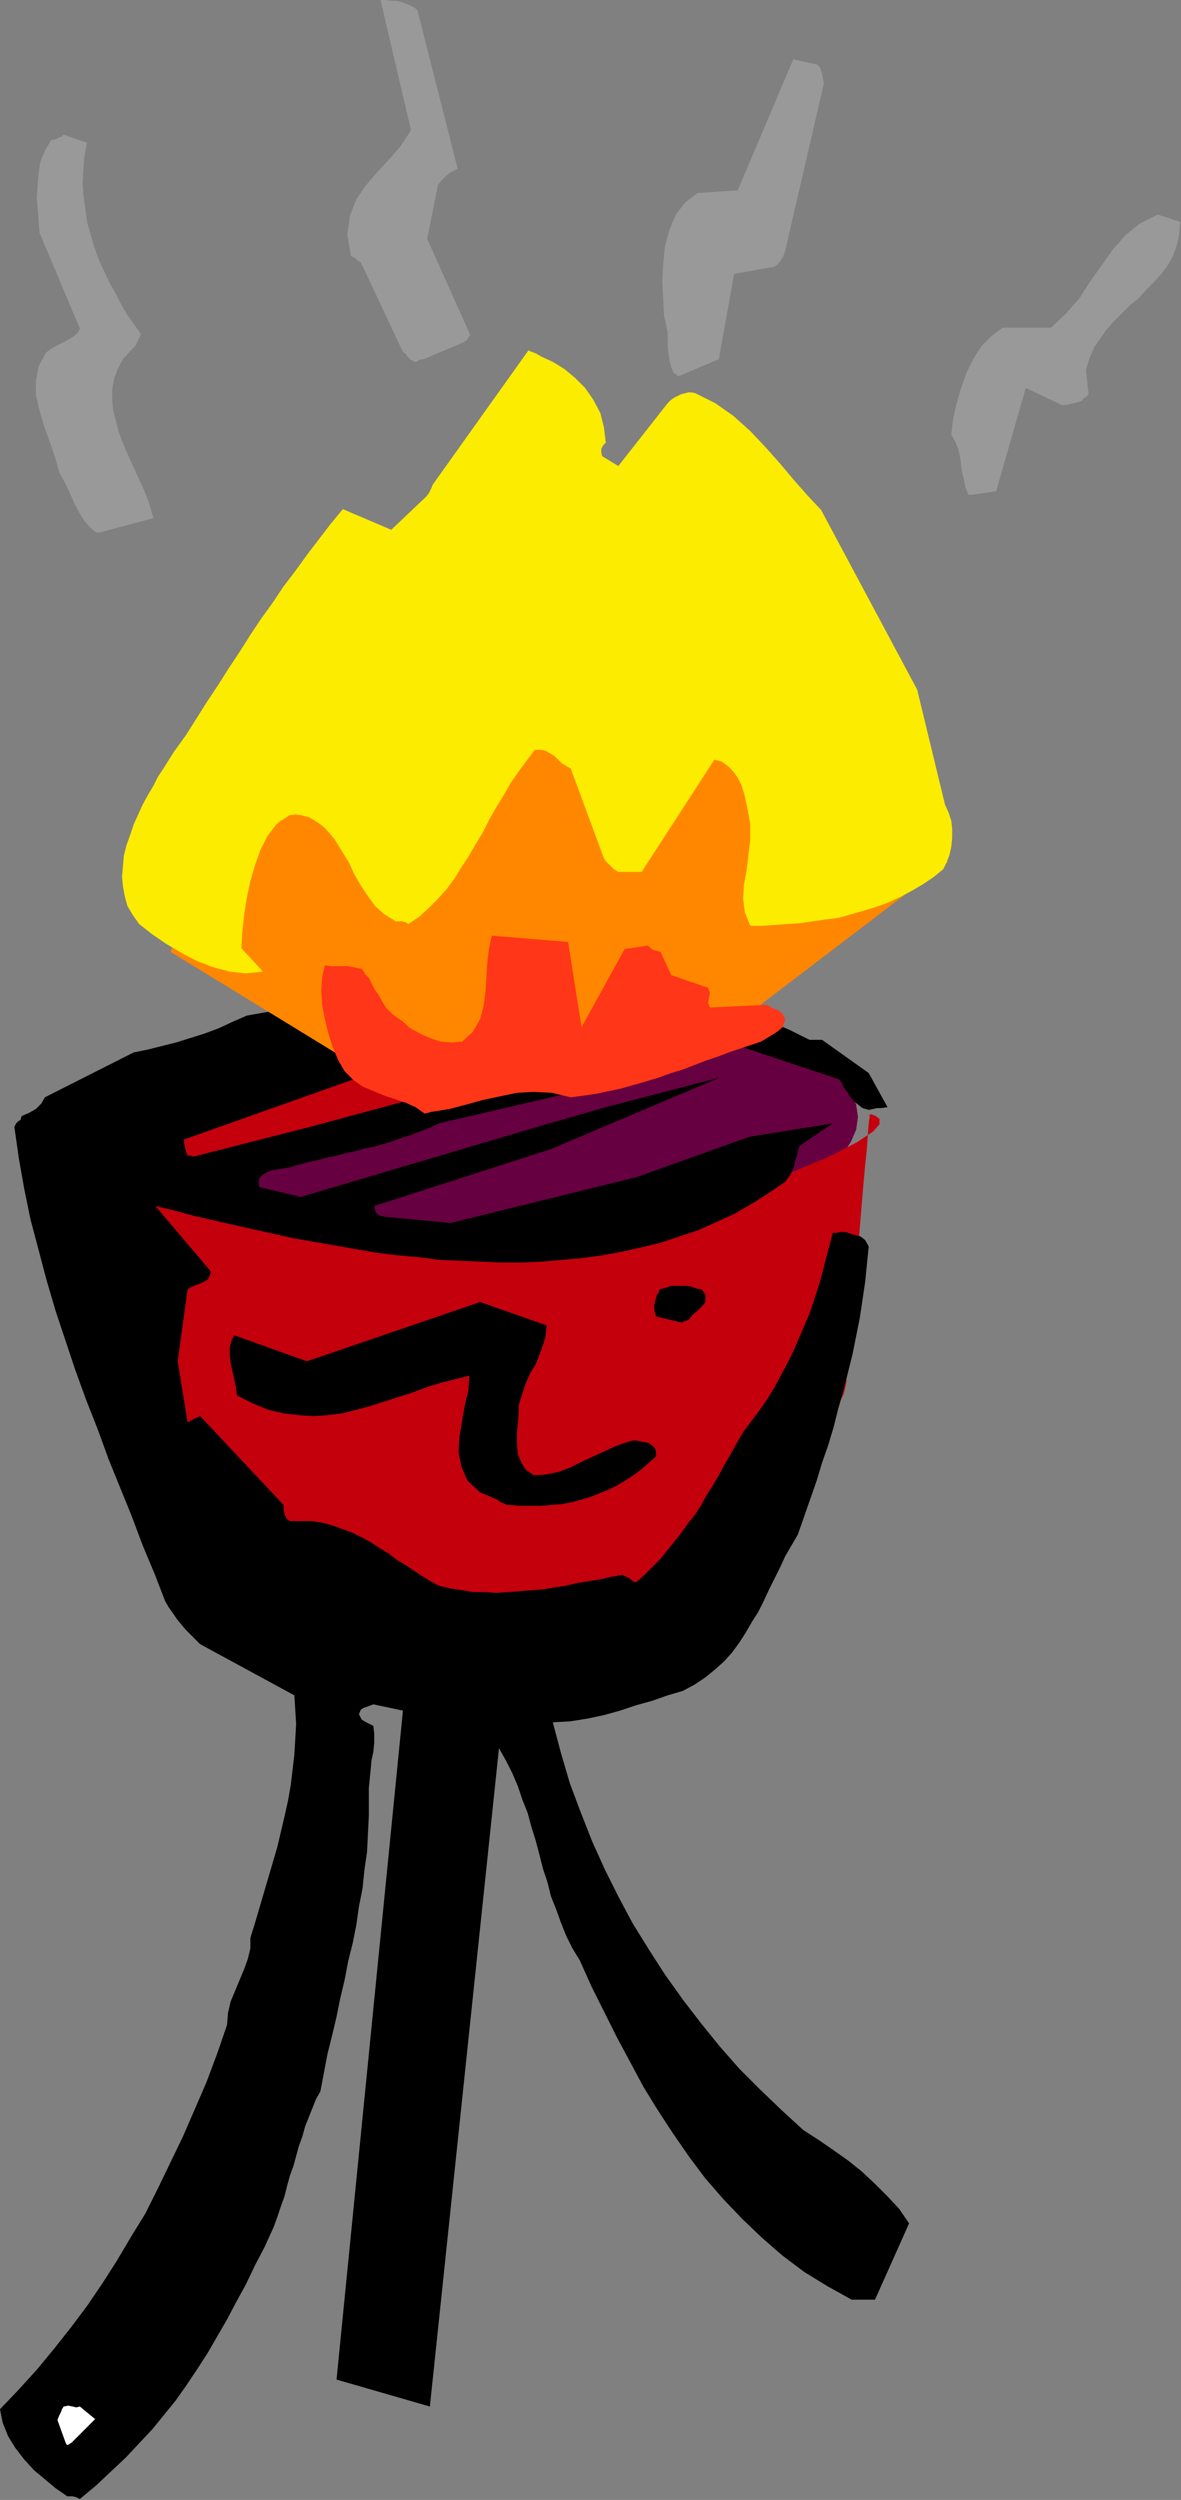
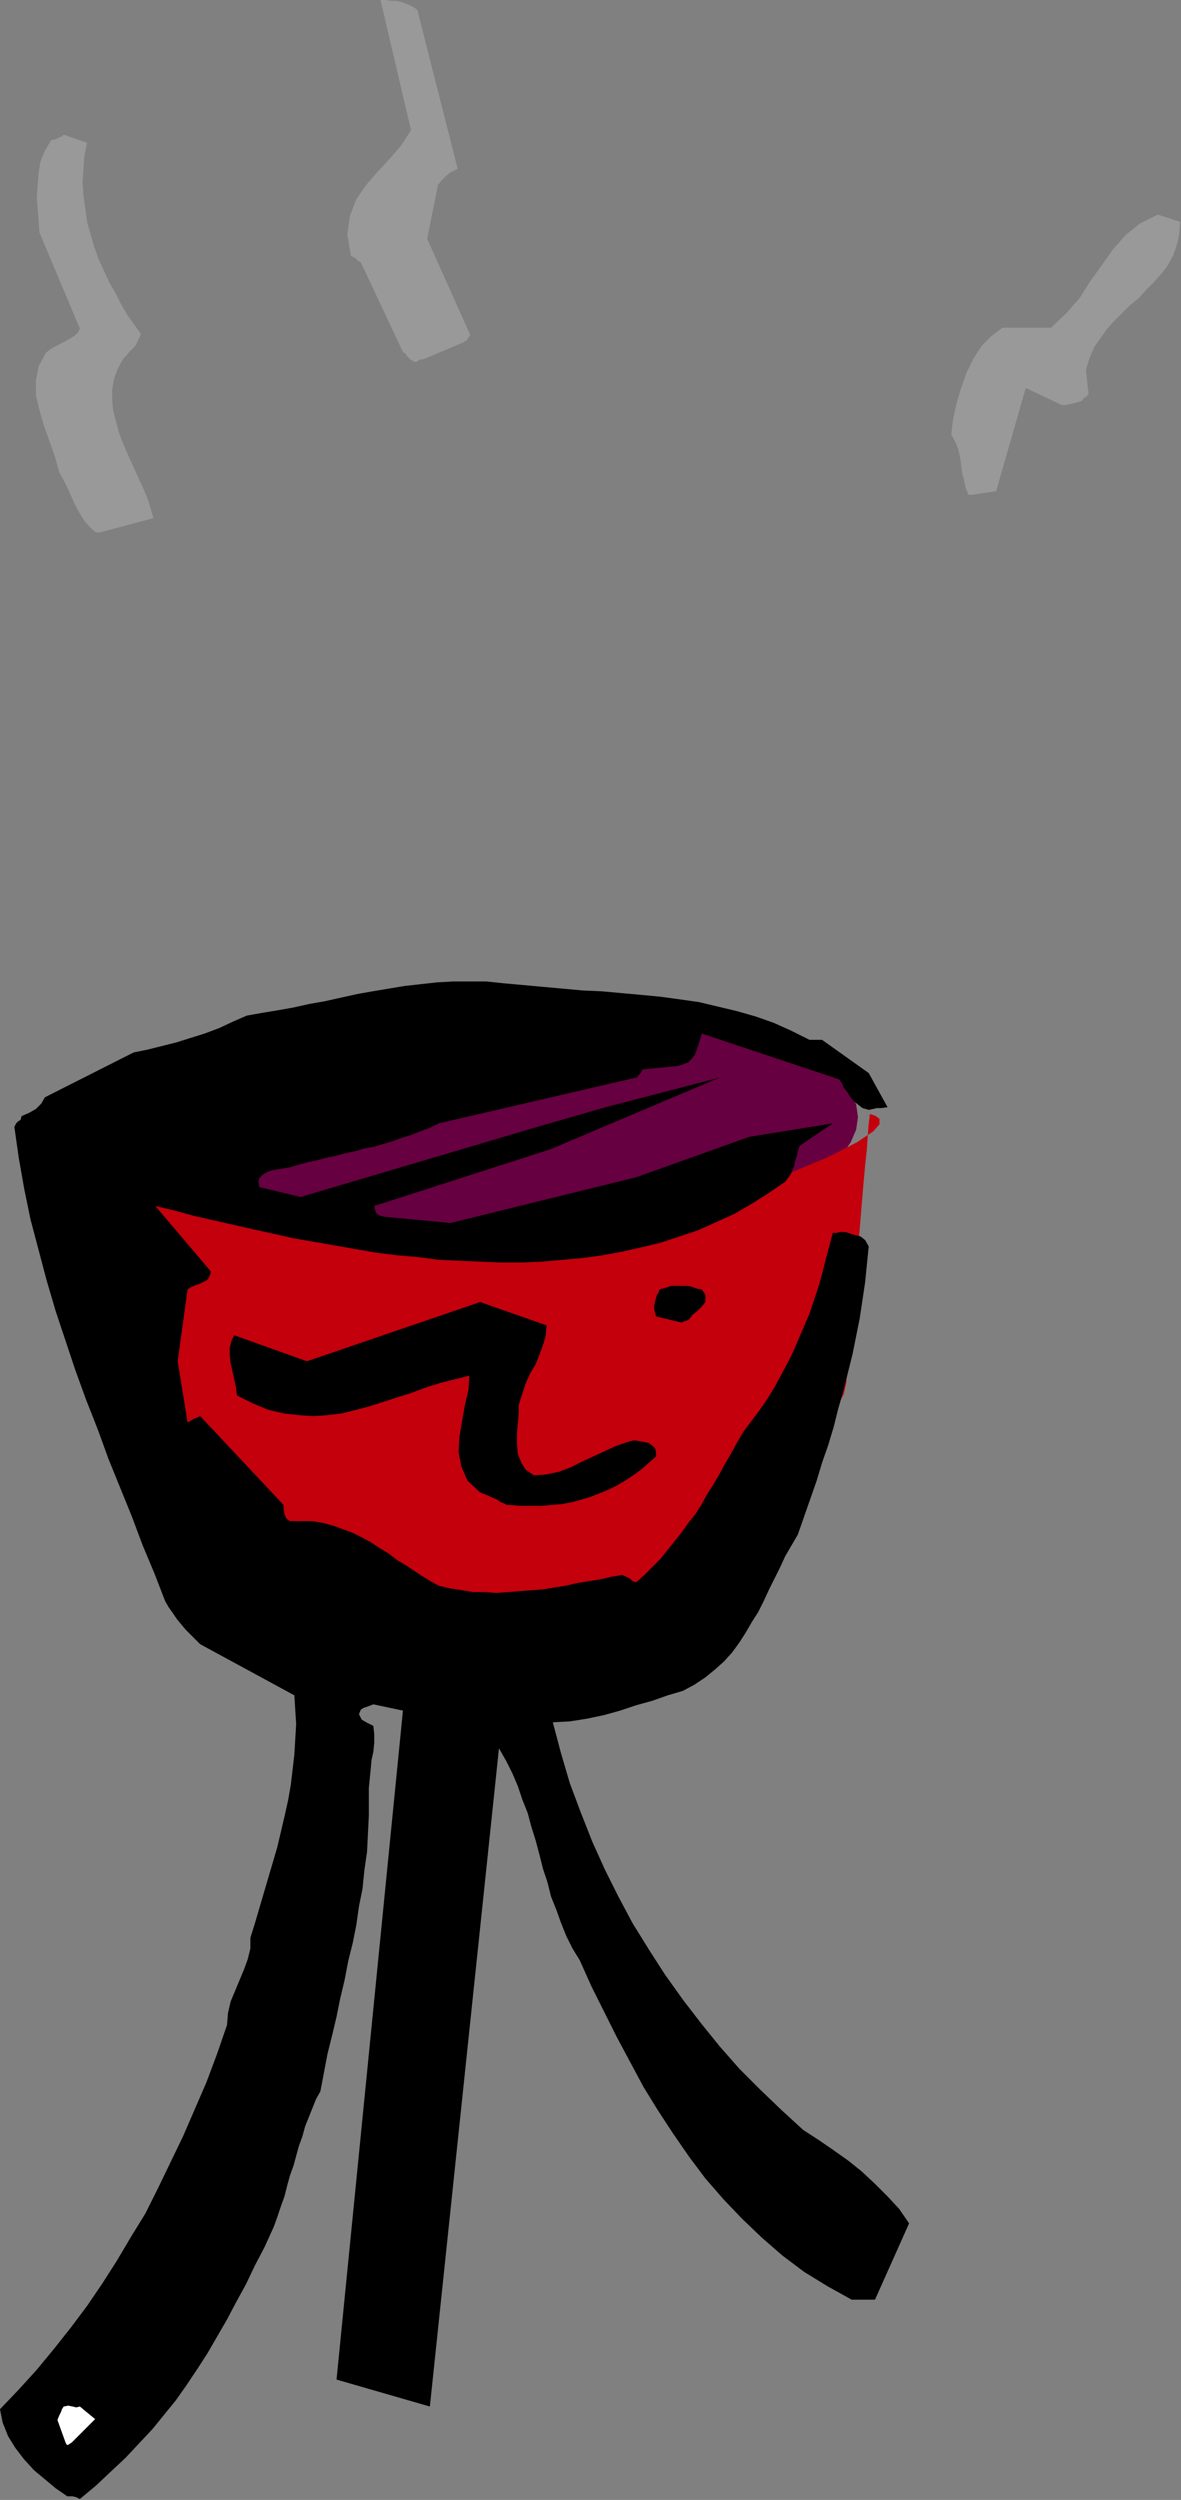
<svg xmlns="http://www.w3.org/2000/svg" xmlns:ns1="http://sodipodi.sourceforge.net/DTD/sodipodi-0.dtd" xmlns:ns2="http://www.inkscape.org/namespaces/inkscape" version="1.0" width="33.426mm" height="70.714mm" id="svg33" ns1:docname="AD001436.WMF">
  <rect width="100%" height="100%" fill="#808080" stroke="none" />
  <ns1:namedview pagecolor="#ffffff" bordercolor="#666666" borderopacity="1" objecttolerance="10" gridtolerance="10" guidetolerance="10" ns2:pageopacity="0" ns2:pageshadow="2" ns2:window-width="640" ns2:window-height="480" id="namedview35" />
  <defs id="defs3">
    <pattern id="WMFhbasepattern" patternUnits="userSpaceOnUse" width="6" height="6" x="0" y="0" />
  </defs>
  <path style="fill:#660040;fill-rule:evenodd;fill-opacity:1;stroke:none;" d="  M 54.72,106.272   L 58.464,106.368   L 62.112,106.56   L 65.664,106.848   L 69.12,107.328   L 72.288,107.808   L 75.36,108.48   L 78.24,109.248   L 80.928,110.112   L 83.232,111.072   L 85.44,112.032   L 87.264,113.184   L 88.896,114.336   L 90.144,115.488   L 91.008,116.736   L 91.584,118.08   L 91.776,119.424   L 91.584,120.768   L 91.008,122.112   L 90.144,123.36   L 88.896,124.512   L 87.264,125.664   L 85.44,126.816   L 83.232,127.776   L 80.928,128.736   L 78.24,129.6   L 75.36,130.368   L 72.288,131.04   L 69.12,131.52   L 65.664,132   L 62.112,132.288   L 58.464,132.48   L 54.72,132.576   L 50.976,132.48   L 47.232,132.288   L 43.68,132   L 40.32,131.52   L 37.056,131.04   L 33.984,130.368   L 31.104,129.6   L 28.512,128.736   L 26.112,127.776   L 23.904,126.816   L 22.08,125.664   L 20.544,124.512   L 19.2,123.36   L 18.336,122.112   L 17.76,120.768   L 17.568,119.424   L 17.76,118.08   L 18.336,116.736   L 19.2,115.488   L 20.544,114.336   L 22.08,113.184   L 23.904,112.032   L 26.112,111.072   L 28.512,110.112   L 31.104,109.248   L 33.984,108.48   L 37.056,107.808   L 40.32,107.328   L 43.68,106.848   L 47.232,106.56   L 50.976,106.368   L 54.72,106.272  z " id="path5" />
  <path style="fill:#c4000c;fill-rule:evenodd;fill-opacity:1;stroke:none;" d="  M 10.464,125.568   L 10.464,125.856   L 10.368,126.624   L 10.176,127.872   L 10.08,129.504   L 9.984,131.52   L 9.888,133.824   L 9.888,136.32   L 10.08,139.008   L 10.368,141.888   L 10.848,144.768   L 11.52,147.648   L 12.384,150.432   L 13.536,153.12   L 14.976,155.712   L 16.704,158.016   L 18.816,160.128   L 20.928,161.952   L 22.752,163.584   L 24.384,164.928   L 25.728,166.176   L 26.976,167.232   L 28.128,168.192   L 29.184,168.96   L 30.336,169.632   L 31.488,170.304   L 32.832,170.784   L 34.272,171.168   L 35.904,171.552   L 37.824,171.936   L 40.032,172.224   L 42.72,172.608   L 45.696,172.896   L 48.864,173.184   L 51.744,173.376   L 54.432,173.568   L 56.928,173.568   L 59.136,173.472   L 61.152,173.376   L 63.072,173.184   L 64.704,172.992   L 66.048,172.8   L 67.296,172.512   L 68.352,172.32   L 69.216,172.128   L 69.792,171.84   L 70.272,171.744   L 70.56,171.648   L 70.656,171.552   L 70.848,171.36   L 71.52,170.784   L 72.48,169.92   L 73.728,168.672   L 75.168,167.232   L 76.8,165.6   L 78.528,163.872   L 80.352,161.952   L 82.176,159.936   L 84,157.92   L 85.632,156   L 87.168,153.984   L 88.512,152.256   L 89.472,150.528   L 90.24,149.088   L 90.528,147.84   L 90.624,146.592   L 90.816,144.96   L 91.008,143.04   L 91.2,140.928   L 91.392,138.72   L 91.584,136.224   L 91.776,133.824   L 91.968,131.328   L 92.16,129.024   L 92.352,126.72   L 92.544,124.608   L 92.736,122.784   L 92.832,121.344   L 92.928,120.096   L 93.024,119.424   L 93.024,119.136   L 93.216,119.136   L 93.696,119.328   L 94.08,119.616   L 94.08,120.192   L 93.408,120.96   L 91.68,122.112   L 88.704,123.648   L 84.096,125.568   L 81.408,126.624   L 78.816,127.488   L 76.224,128.352   L 73.824,129.12   L 71.52,129.792   L 69.312,130.464   L 67.2,131.04   L 65.28,131.424   L 63.36,131.904   L 61.632,132.192   L 60.096,132.48   L 58.56,132.768   L 57.216,132.864   L 56.064,132.96   L 55.008,133.056   L 54.048,133.056   L 52.896,132.96   L 51.264,132.768   L 49.152,132.384   L 46.752,131.904   L 44.064,131.328   L 41.088,130.752   L 38.112,130.08   L 35.04,129.312   L 32.064,128.64   L 29.28,127.968   L 26.592,127.296   L 24.288,126.72   L 22.272,126.24   L 20.832,125.856   L 19.872,125.664   L 19.488,125.568   L 19.008,125.568   L 17.856,125.568   L 16.128,125.568   L 14.304,125.568   L 12.48,125.568   L 11.136,125.568   L 10.368,125.568   L 10.464,125.568  z " id="path7" />
  <path style="fill:#000000;fill-rule:evenodd;fill-opacity:1;stroke:none;" d="  M 7.2,266.88   L 7.488,266.88   L 7.776,266.88   L 8.16,266.976   L 8.544,267.168   L 10.272,265.728   L 11.904,264.192   L 13.44,262.752   L 14.88,261.216   L 16.32,259.68   L 17.568,258.144   L 18.816,256.608   L 19.968,254.976   L 21.12,253.248   L 22.176,251.616   L 23.232,249.792   L 24.288,247.968   L 25.248,246.144   L 26.304,244.224   L 27.264,242.208   L 28.32,240.192   L 28.8,239.136   L 29.28,238.08   L 29.664,237.024   L 30.048,235.872   L 30.432,234.816   L 30.72,233.664   L 31.008,232.608   L 31.392,231.552   L 31.68,230.496   L 31.968,229.44   L 32.352,228.384   L 32.64,227.328   L 33.024,226.368   L 33.408,225.408   L 33.792,224.448   L 34.272,223.584   L 34.656,221.568   L 35.04,219.552   L 35.52,217.632   L 36,215.616   L 36.384,213.696   L 36.864,211.68   L 37.248,209.664   L 37.728,207.744   L 38.112,205.824   L 38.4,203.808   L 38.784,201.888   L 38.976,199.968   L 39.264,197.952   L 39.36,196.032   L 39.456,194.112   L 39.456,192.192   L 39.456,191.136   L 39.552,190.176   L 39.648,189.216   L 39.744,188.16   L 39.936,187.296   L 40.032,186.336   L 40.032,185.376   L 39.936,184.512   L 39.552,184.32   L 39.168,184.128   L 38.688,183.84   L 38.4,183.264   L 38.592,182.784   L 38.88,182.592   L 39.456,182.4   L 39.936,182.208   L 43.104,182.88   L 36,254.4   L 45.984,257.28   L 53.376,186.912   L 54.144,188.256   L 54.816,189.6   L 55.392,190.944   L 55.872,192.384   L 56.448,193.824   L 56.832,195.264   L 57.312,196.8   L 57.696,198.24   L 58.08,199.776   L 58.56,201.216   L 58.944,202.752   L 59.52,204.192   L 60,205.536   L 60.576,206.976   L 61.248,208.32   L 62.016,209.568   L 63.264,212.352   L 64.608,215.04   L 65.952,217.728   L 67.392,220.416   L 68.832,223.104   L 70.368,225.6   L 72,228.096   L 73.728,230.592   L 75.456,232.896   L 77.376,235.104   L 79.392,237.216   L 81.504,239.232   L 83.712,241.152   L 86.016,242.88   L 88.512,244.416   L 91.104,245.856   L 91.872,245.856   L 92.544,245.856   L 93.024,245.856   L 93.6,245.856   L 97.248,237.696   L 96.192,236.16   L 94.944,234.816   L 93.6,233.472   L 92.16,232.128   L 90.72,230.976   L 89.088,229.824   L 87.552,228.768   L 85.92,227.712   L 83.616,225.6   L 81.312,223.392   L 79.104,221.184   L 76.992,218.784   L 74.976,216.288   L 73.056,213.792   L 71.136,211.104   L 69.408,208.416   L 67.68,205.632   L 66.144,202.752   L 64.704,199.872   L 63.36,196.896   L 62.112,193.728   L 60.96,190.656   L 60,187.392   L 59.136,184.128   L 60.96,184.032   L 62.784,183.744   L 64.608,183.36   L 66.336,182.88   L 68.064,182.304   L 69.792,181.824   L 71.424,181.248   L 73.056,180.768   L 74.304,180.096   L 75.456,179.328   L 76.512,178.464   L 77.472,177.6   L 78.336,176.64   L 79.104,175.584   L 79.776,174.528   L 80.448,173.376   L 81.12,172.32   L 81.696,171.168   L 82.272,169.92   L 82.848,168.768   L 83.424,167.616   L 84,166.368   L 84.672,165.216   L 85.344,164.064   L 86.016,162.144   L 86.688,160.224   L 87.36,158.304   L 87.936,156.384   L 88.608,154.464   L 89.184,152.544   L 89.664,150.624   L 90.24,148.608   L 90.72,146.688   L 91.2,144.768   L 91.584,142.848   L 91.968,140.928   L 92.256,139.008   L 92.544,137.088   L 92.736,135.168   L 92.928,133.248   L 92.544,132.576   L 92.064,132.192   L 91.296,132   L 90.432,131.712   L 90.144,131.712   L 89.856,131.712   L 89.472,131.808   L 89.088,131.808   L 88.704,133.248   L 88.32,134.688   L 87.936,136.224   L 87.552,137.568   L 87.072,139.008   L 86.592,140.448   L 86.016,141.792   L 85.44,143.136   L 84.864,144.48   L 84.192,145.824   L 83.52,147.072   L 82.848,148.32   L 82.08,149.568   L 81.216,150.816   L 80.352,151.968   L 79.488,153.12   L 78.816,154.272   L 78.24,155.328   L 77.568,156.48   L 76.992,157.536   L 76.32,158.688   L 75.648,159.744   L 75.072,160.8   L 74.4,161.856   L 73.632,162.816   L 72.96,163.776   L 72.192,164.736   L 71.424,165.696   L 70.656,166.656   L 69.792,167.52   L 68.928,168.384   L 68.064,169.152   L 67.68,169.056   L 67.392,168.768   L 67.008,168.576   L 66.528,168.384   L 65.376,168.576   L 64.128,168.864   L 62.88,169.056   L 61.728,169.248   L 60.48,169.536   L 59.232,169.728   L 58.08,169.92   L 56.832,170.016   L 55.584,170.112   L 54.336,170.208   L 53.088,170.304   L 51.84,170.208   L 50.592,170.208   L 49.44,170.016   L 48.192,169.824   L 46.944,169.536   L 46.08,169.056   L 45.12,168.48   L 44.256,167.904   L 43.392,167.328   L 42.432,166.752   L 41.568,166.08   L 40.608,165.504   L 39.744,164.928   L 38.688,164.352   L 37.728,163.872   L 36.672,163.488   L 35.616,163.104   L 34.56,162.816   L 33.408,162.624   L 32.256,162.624   L 31.008,162.624   L 30.624,162.336   L 30.432,161.856   L 30.336,161.376   L 30.336,160.896   L 21.408,151.392   L 21.024,151.584   L 20.736,151.68   L 20.448,151.872   L 20.064,152.064   L 19.008,145.536   L 20.064,137.856   L 20.352,137.664   L 20.736,137.472   L 21.312,137.28   L 21.888,136.992   L 22.08,136.896   L 22.272,136.704   L 22.464,136.32   L 22.56,135.936   L 16.608,128.928   L 18.624,129.408   L 20.736,129.984   L 22.848,130.464   L 24.96,130.944   L 27.072,131.424   L 29.28,131.904   L 31.392,132.384   L 33.6,132.768   L 35.808,133.152   L 38.016,133.536   L 40.224,133.92   L 42.528,134.208   L 44.736,134.4   L 46.944,134.688   L 49.152,134.784   L 51.36,134.88   L 53.568,134.976   L 55.776,134.976   L 57.984,134.88   L 60.192,134.688   L 62.304,134.496   L 64.416,134.208   L 66.528,133.824   L 68.64,133.344   L 70.656,132.864   L 72.672,132.192   L 74.688,131.52   L 76.608,130.656   L 78.528,129.792   L 80.352,128.736   L 82.176,127.584   L 84,126.336   L 84.288,125.952   L 84.576,125.568   L 84.768,125.088   L 84.96,124.608   L 85.056,124.128   L 85.248,123.552   L 85.344,123.072   L 85.536,122.496   L 89.088,120.096   L 80.16,121.536   L 68.064,125.856   L 48.192,130.752   L 41.088,130.08   L 40.704,129.984   L 40.32,129.792   L 40.128,129.408   L 40.032,128.928   L 58.848,122.88   L 76.992,115.2   L 64.8,118.368   L 57.792,120.384   L 32.16,127.968   L 27.744,126.912   L 27.648,126.336   L 27.744,125.952   L 28.128,125.568   L 28.608,125.28   L 29.184,125.088   L 29.856,124.992   L 30.432,124.896   L 31.008,124.8   L 31.968,124.512   L 33.024,124.224   L 33.984,124.032   L 35.04,123.744   L 36,123.552   L 37.056,123.264   L 38.016,123.072   L 38.976,122.784   L 40.032,122.592   L 40.992,122.304   L 41.952,122.016   L 43.008,121.632   L 43.968,121.344   L 44.928,120.96   L 45.984,120.576   L 46.944,120.096   L 68.064,115.2   L 68.16,115.2   L 68.256,115.008   L 68.544,114.72   L 68.736,114.336   L 72.576,113.952   L 73.152,113.76   L 73.632,113.568   L 74.016,113.184   L 74.304,112.8   L 74.496,112.32   L 74.688,111.744   L 74.88,111.168   L 75.072,110.496   L 89.76,115.392   L 90.048,115.776   L 90.24,116.256   L 90.624,116.736   L 90.912,117.216   L 91.296,117.696   L 91.776,118.08   L 92.256,118.464   L 92.928,118.656   L 93.408,118.56   L 93.792,118.464   L 94.272,118.464   L 94.944,118.368   L 92.928,114.72   L 87.936,111.168   L 87.648,111.168   L 87.264,111.168   L 86.88,111.168   L 86.592,111.168   L 84.672,110.208   L 82.752,109.344   L 80.832,108.672   L 78.816,108.096   L 76.8,107.616   L 74.784,107.136   L 72.768,106.848   L 70.656,106.56   L 68.64,106.368   L 66.528,106.176   L 64.416,105.984   L 62.304,105.888   L 60.192,105.696   L 58.08,105.504   L 55.968,105.312   L 53.856,105.12   L 52.032,104.928   L 50.304,104.928   L 48.48,104.928   L 46.752,105.024   L 45.024,105.216   L 43.296,105.408   L 41.568,105.696   L 39.84,105.984   L 38.208,106.272   L 36.48,106.656   L 34.752,107.04   L 33.12,107.328   L 31.392,107.712   L 29.76,108   L 28.032,108.288   L 26.4,108.576   L 24.864,109.248   L 23.424,109.92   L 21.888,110.496   L 20.352,110.976   L 18.816,111.456   L 17.28,111.84   L 15.744,112.224   L 14.304,112.512   L 4.8,117.312   L 4.416,117.984   L 3.84,118.56   L 3.168,118.944   L 2.304,119.328   L 2.208,119.712   L 1.92,119.904   L 1.728,120.096   L 1.536,120.48   L 2.016,123.84   L 2.592,127.104   L 3.264,130.368   L 4.128,133.632   L 4.992,136.896   L 5.952,140.16   L 7.008,143.328   L 8.064,146.496   L 9.216,149.664   L 10.464,152.832   L 11.616,156   L 12.864,159.072   L 14.112,162.144   L 15.264,165.216   L 16.512,168.192   L 17.664,171.168   L 18.048,171.84   L 18.528,172.512   L 18.912,173.088   L 19.392,173.664   L 19.872,174.24   L 20.448,174.816   L 20.928,175.296   L 21.408,175.776   L 31.488,181.248   L 31.584,182.784   L 31.68,184.32   L 31.584,185.952   L 31.488,187.584   L 31.296,189.216   L 31.104,190.848   L 30.816,192.48   L 30.432,194.208   L 30.048,195.84   L 29.664,197.472   L 29.184,199.104   L 28.704,200.736   L 28.224,202.368   L 27.744,204   L 27.264,205.632   L 26.784,207.168   L 26.784,208.32   L 26.496,209.472   L 26.112,210.528   L 25.632,211.68   L 25.152,212.832   L 24.672,213.984   L 24.384,215.232   L 24.288,216.48   L 23.232,219.552   L 22.08,222.624   L 20.832,225.504   L 19.584,228.384   L 18.24,231.168   L 16.896,233.952   L 15.552,236.64   L 14.016,239.136   L 12.48,241.728   L 10.944,244.128   L 9.312,246.528   L 7.584,248.832   L 5.76,251.136   L 3.936,253.344   L 2.016,255.456   L 0,257.568   L 0.288,259.008   L 0.864,260.448   L 1.632,261.696   L 2.592,262.944   L 3.648,264.096   L 4.8,265.056   L 5.952,266.016   L 7.2,266.88  z " id="path9" />
  <path style="fill:#ffffff;fill-rule:evenodd;fill-opacity:1;stroke:none;" d="  M 7.68,261.12   L 10.176,258.624   L 8.544,257.28   L 8.16,257.376   L 7.776,257.28   L 7.296,257.184   L 6.816,257.28   L 6.624,257.568   L 6.528,257.856   L 6.336,258.24   L 6.144,258.72   L 7.008,261.12   L 7.104,261.312   L 7.2,261.408   L 7.392,261.312   L 7.68,261.12  z " id="path11" />
  <path style="fill:#000000;fill-rule:evenodd;fill-opacity:1;stroke:none;" d="  M 54.528,160.896   L 55.68,160.992   L 56.736,160.992   L 57.888,160.992   L 58.944,160.896   L 60.096,160.8   L 61.152,160.608   L 62.208,160.32   L 63.168,160.032   L 64.128,159.648   L 65.088,159.264   L 66.048,158.784   L 67.008,158.208   L 67.872,157.632   L 68.64,157.056   L 69.408,156.384   L 70.176,155.712   L 70.176,155.232   L 70.08,154.848   L 69.792,154.56   L 69.408,154.272   L 68.928,154.176   L 68.448,154.08   L 67.872,153.984   L 67.392,154.08   L 65.952,154.56   L 64.704,155.136   L 63.456,155.712   L 62.208,156.288   L 61.056,156.864   L 59.808,157.344   L 58.464,157.632   L 57.12,157.728   L 56.256,157.152   L 55.776,156.384   L 55.392,155.424   L 55.296,154.368   L 55.296,153.216   L 55.392,152.16   L 55.488,151.104   L 55.488,150.24   L 55.872,148.992   L 56.256,147.84   L 56.736,146.784   L 57.312,145.824   L 57.696,144.864   L 58.08,143.808   L 58.368,142.848   L 58.464,141.696   L 51.36,139.2   L 32.832,145.536   L 25.056,142.752   L 24.768,143.328   L 24.576,144.096   L 24.576,144.864   L 24.672,145.728   L 24.864,146.592   L 25.056,147.456   L 25.248,148.32   L 25.344,149.184   L 27.072,150.048   L 28.704,150.72   L 30.336,151.104   L 31.968,151.296   L 33.504,151.392   L 35.04,151.296   L 36.576,151.104   L 38.112,150.72   L 39.552,150.336   L 41.088,149.856   L 42.528,149.376   L 44.064,148.896   L 45.6,148.32   L 47.136,147.84   L 48.672,147.456   L 50.208,147.072   L 50.112,148.608   L 49.728,150.24   L 49.44,151.872   L 49.152,153.6   L 49.056,155.232   L 49.344,156.768   L 50.016,158.304   L 51.36,159.552   L 51.84,159.744   L 52.32,159.936   L 52.704,160.128   L 53.184,160.32   L 53.568,160.608   L 53.856,160.704   L 54.24,160.896   L 54.528,160.896  z " id="path13" />
  <path style="fill:#000000;fill-rule:evenodd;fill-opacity:1;stroke:none;" d="  M 73.728,141.024   L 74.112,140.544   L 74.592,140.16   L 75.072,139.68   L 75.456,139.2   L 75.456,138.816   L 75.456,138.432   L 75.264,138.144   L 75.072,137.856   L 74.496,137.76   L 74.016,137.568   L 73.44,137.472   L 72.96,137.472   L 72.384,137.472   L 71.808,137.472   L 71.232,137.664   L 70.56,137.856   L 70.464,138.144   L 70.272,138.432   L 70.176,138.816   L 70.08,139.104   L 69.984,139.584   L 69.984,139.968   L 70.08,140.352   L 70.176,140.736   L 72.96,141.408   L 73.056,141.312   L 73.344,141.216   L 73.632,141.12   L 73.728,141.024  z " id="path15" />
-   <path style="fill:#c4000c;fill-rule:evenodd;fill-opacity:1;stroke:none;" d="  M 20.736,123.648   L 33.504,120.384   L 45.6,117.12   L 67.584,113.28   L 66.144,113.088   L 64.608,112.992   L 63.168,112.8   L 61.632,112.608   L 60.192,112.416   L 58.656,112.32   L 57.12,112.224   L 55.584,112.128   L 54.144,112.032   L 52.608,112.032   L 51.072,112.032   L 49.632,112.128   L 48.096,112.32   L 46.656,112.512   L 45.216,112.896   L 43.776,113.28   L 19.68,121.824   L 19.68,122.208   L 19.776,122.592   L 19.872,123.072   L 20.064,123.552   L 20.16,123.552   L 20.448,123.552   L 20.64,123.648   L 20.736,123.648  z " id="path17" />
  <path style="fill:#999999;fill-rule:evenodd;fill-opacity:1;stroke:none;" d="  M 103.968,52.896   L 106.56,52.512   L 109.728,41.472   L 113.568,43.296   L 114.048,43.296   L 114.432,43.2   L 114.912,43.104   L 115.584,42.912   L 115.776,42.816   L 115.872,42.624   L 116.16,42.432   L 116.448,42.144   L 116.16,39.552   L 116.544,38.304   L 117.024,37.152   L 117.696,36.192   L 118.368,35.232   L 119.136,34.368   L 120,33.504   L 120.864,32.64   L 121.824,31.872   L 122.592,31.008   L 123.456,30.144   L 124.224,29.28   L 124.896,28.416   L 125.472,27.36   L 125.856,26.304   L 126.144,25.056   L 126.24,23.712   L 123.84,22.944   L 121.92,23.904   L 120.384,25.152   L 119.04,26.688   L 117.888,28.32   L 116.64,30.048   L 115.488,31.872   L 114.048,33.504   L 112.416,35.04   L 107.232,35.04   L 106.08,35.904   L 105.024,36.96   L 104.16,38.304   L 103.392,39.84   L 102.816,41.472   L 102.336,43.104   L 101.952,44.832   L 101.76,46.464   L 102.24,47.328   L 102.528,48.096   L 102.72,48.96   L 102.816,49.728   L 102.912,50.496   L 103.104,51.264   L 103.296,52.128   L 103.584,52.896   L 103.68,52.896   L 103.776,52.896   L 103.872,52.896   L 103.968,52.896  z " id="path19" />
  <path style="fill:#999999;fill-rule:evenodd;fill-opacity:1;stroke:none;" d="  M 10.656,56.928   L 16.416,55.392   L 16.128,54.432   L 15.84,53.472   L 15.456,52.512   L 14.976,51.456   L 14.496,50.4   L 14.016,49.344   L 13.536,48.288   L 13.056,47.136   L 12.672,46.08   L 12.384,44.928   L 12.096,43.872   L 12,42.72   L 12,41.664   L 12.192,40.512   L 12.576,39.456   L 13.152,38.4   L 13.92,37.536   L 14.496,36.96   L 14.784,36.384   L 15.072,35.712   L 14.4,34.752   L 13.632,33.696   L 12.96,32.544   L 12.384,31.392   L 11.712,30.24   L 11.136,28.992   L 10.56,27.744   L 10.08,26.4   L 9.696,25.056   L 9.312,23.712   L 9.12,22.272   L 8.928,20.928   L 8.832,19.488   L 8.928,18.048   L 9.024,16.704   L 9.312,15.264   L 6.816,14.4   L 6.624,14.592   L 6.336,14.688   L 5.952,14.88   L 5.472,14.976   L 4.8,16.128   L 4.32,17.28   L 4.128,18.528   L 4.032,19.776   L 3.936,21.12   L 4.032,22.368   L 4.128,23.616   L 4.224,24.864   L 8.544,35.136   L 8.352,35.52   L 7.968,35.904   L 7.488,36.192   L 7.008,36.48   L 6.432,36.768   L 5.856,37.056   L 5.376,37.344   L 4.896,37.728   L 4.128,39.168   L 3.84,40.704   L 3.84,42.24   L 4.224,43.872   L 4.704,45.504   L 5.28,47.136   L 5.856,48.768   L 6.336,50.496   L 6.816,51.36   L 7.296,52.32   L 7.68,53.184   L 8.064,54.048   L 8.544,54.912   L 9.024,55.68   L 9.6,56.352   L 10.272,56.928   L 10.368,56.928   L 10.464,56.928   L 10.56,56.928   L 10.656,56.928  z " id="path21" />
  <path style="fill:#999999;fill-rule:evenodd;fill-opacity:1;stroke:none;" d="  M 45.312,38.4   L 49.632,36.576   L 49.728,36.48   L 49.92,36.384   L 50.112,36.096   L 50.304,35.808   L 45.696,25.536   L 46.848,19.776   L 47.232,19.296   L 47.712,18.816   L 48.192,18.432   L 48.96,18.048   L 44.64,1.056   L 44.256,0.768   L 43.872,0.576   L 43.392,0.384   L 42.912,0.192   L 42.336,0.096   L 41.856,0.096   L 41.28,0   L 40.704,0   L 43.968,13.92   L 42.912,15.552   L 41.664,16.992   L 40.416,18.336   L 39.168,19.776   L 38.112,21.312   L 37.44,23.04   L 37.152,25.056   L 37.536,27.36   L 37.92,27.552   L 38.112,27.648   L 38.208,27.84   L 38.592,28.032   L 43.104,37.632   L 43.392,37.824   L 43.584,38.112   L 43.872,38.4   L 44.352,38.688   L 44.544,38.688   L 44.832,38.496   L 45.12,38.4   L 45.312,38.4  z " id="path23" />
-   <path style="fill:#999999;fill-rule:evenodd;fill-opacity:1;stroke:none;" d="  M 72.576,40.224   L 76.896,38.4   L 78.528,29.28   L 82.848,28.512   L 83.232,28.224   L 83.52,27.84   L 83.808,27.36   L 84,26.784   L 88.128,8.928   L 88.032,8.352   L 87.936,7.872   L 87.744,7.296   L 87.456,6.912   L 84.864,6.336   L 78.912,20.352   L 74.592,20.64   L 73.248,21.696   L 72.288,22.944   L 71.616,24.576   L 71.136,26.304   L 70.944,28.224   L 70.848,30.144   L 70.944,31.968   L 71.04,33.792   L 71.232,34.656   L 71.424,35.52   L 71.424,36.288   L 71.424,37.056   L 71.52,37.824   L 71.616,38.496   L 71.808,39.264   L 72.096,39.936   L 72.192,39.936   L 72.384,40.032   L 72.48,40.224   L 72.576,40.224  z " id="path25" />
-   <path style="fill:#ff8700;fill-rule:evenodd;fill-opacity:1;stroke:none;" d="  M 39.264,114.624   L 18.24,101.76   L 28.608,77.376   L 28.992,77.28   L 30.048,77.184   L 31.68,76.992   L 33.792,76.704   L 36.384,76.32   L 39.264,75.936   L 42.24,75.552   L 45.408,75.072   L 48.576,74.688   L 51.648,74.304   L 54.432,73.92   L 57.024,73.536   L 59.232,73.248   L 60.864,73.056   L 61.92,72.96   L 62.304,72.864   L 87.936,81.888   L 101.376,92.16   L 71.904,114.624   L 71.52,114.624   L 70.56,114.528   L 68.928,114.528   L 66.912,114.432   L 64.416,114.336   L 61.728,114.336   L 58.848,114.24   L 55.776,114.144   L 52.8,114.144   L 49.824,114.048   L 47.136,114.048   L 44.64,114.144   L 42.528,114.144   L 40.8,114.24   L 39.744,114.432   L 39.264,114.624  z " id="path27" />
-   <path style="fill:#ff3617;fill-rule:evenodd;fill-opacity:1;stroke:none;" d="  M 46.272,118.848   L 48.096,118.56   L 49.92,118.08   L 51.648,117.6   L 53.472,117.216   L 55.296,116.832   L 57.12,116.736   L 59.04,116.832   L 61.056,117.312   L 62.496,117.12   L 63.84,116.928   L 65.184,116.64   L 66.528,116.352   L 67.872,115.968   L 69.216,115.584   L 70.464,115.2   L 71.808,114.72   L 73.056,114.336   L 74.304,113.856   L 75.552,113.376   L 76.704,112.992   L 77.952,112.512   L 79.104,112.128   L 80.256,111.744   L 81.408,111.36   L 82.368,110.784   L 83.136,110.304   L 83.712,109.824   L 84,108.96   L 83.712,108.384   L 83.232,108   L 82.656,107.808   L 82.08,107.424   L 75.936,107.712   L 75.744,107.232   L 75.84,106.656   L 75.936,106.176   L 75.744,105.6   L 71.808,104.256   L 70.656,101.76   L 70.272,101.664   L 69.888,101.568   L 69.6,101.376   L 69.312,101.088   L 66.816,101.472   L 62.208,109.824   L 60.768,100.704   L 52.608,100.032   L 52.32,101.376   L 52.128,102.912   L 52.032,104.448   L 51.936,105.984   L 51.744,107.52   L 51.36,108.96   L 50.592,110.304   L 49.44,111.36   L 48.288,111.456   L 47.136,111.36   L 45.984,110.976   L 44.928,110.496   L 43.872,109.92   L 43.008,109.152   L 42.048,108.48   L 41.28,107.712   L 40.992,107.232   L 40.704,106.752   L 40.512,106.368   L 40.224,105.984   L 40.032,105.696   L 39.84,105.312   L 39.648,104.928   L 39.456,104.544   L 39.264,104.352   L 39.072,104.16   L 38.976,103.968   L 38.688,103.584   L 38.208,103.488   L 37.728,103.392   L 37.248,103.296   L 36.768,103.296   L 36.288,103.296   L 35.808,103.296   L 35.328,103.296   L 34.752,103.2   L 34.464,104.448   L 34.368,105.888   L 34.464,107.424   L 34.752,108.96   L 35.136,110.496   L 35.616,112.032   L 36.192,113.376   L 36.864,114.528   L 37.824,115.488   L 38.784,116.16   L 39.936,116.64   L 41.088,117.12   L 42.24,117.504   L 43.392,117.888   L 44.448,118.368   L 45.408,119.04   L 45.504,119.04   L 45.888,118.944   L 46.176,118.848   L 46.272,118.848  z " id="path29" />
-   <path style="fill:#fcec00;fill-rule:evenodd;fill-opacity:1;stroke:none;" d="  M 28.128,103.872   L 25.824,101.376   L 25.92,99.648   L 26.112,97.824   L 26.4,96   L 26.784,94.176   L 27.264,92.544   L 27.84,90.912   L 28.608,89.376   L 29.568,88.128   L 30.048,87.744   L 30.528,87.456   L 30.816,87.264   L 30.912,87.168   L 31.584,87.072   L 32.256,87.168   L 33.024,87.36   L 33.696,87.744   L 34.272,88.128   L 34.848,88.608   L 35.328,89.184   L 35.808,89.76   L 36.576,91.008   L 37.344,92.256   L 37.92,93.504   L 38.592,94.656   L 39.36,95.808   L 40.128,96.864   L 41.088,97.728   L 42.336,98.496   L 42.624,98.496   L 43.008,98.496   L 43.392,98.592   L 43.68,98.784   L 44.832,98.016   L 45.792,97.152   L 46.752,96.192   L 47.712,95.136   L 48.576,93.984   L 49.344,92.736   L 50.112,91.584   L 50.88,90.24   L 51.648,88.992   L 52.32,87.648   L 53.088,86.304   L 53.856,85.056   L 54.624,83.712   L 55.488,82.464   L 56.352,81.312   L 57.216,80.16   L 57.792,80.16   L 58.368,80.256   L 58.848,80.544   L 59.328,80.832   L 59.712,81.216   L 60.096,81.6   L 60.576,81.888   L 61.056,82.176   L 64.608,91.776   L 64.8,92.064   L 65.184,92.448   L 65.664,92.928   L 66.144,93.216   L 68.64,93.216   L 76.416,81.216   L 77.184,81.408   L 77.856,81.888   L 78.432,82.464   L 78.912,83.136   L 79.296,83.904   L 79.584,84.768   L 79.776,85.632   L 79.968,86.496   L 80.256,88.128   L 80.256,89.76   L 80.064,91.392   L 79.872,93.024   L 79.584,94.56   L 79.488,96.096   L 79.68,97.536   L 80.256,98.976   L 81.6,98.976   L 82.944,98.88   L 84.288,98.784   L 85.632,98.688   L 86.976,98.496   L 88.32,98.304   L 89.76,98.112   L 91.104,97.728   L 92.448,97.344   L 93.696,96.96   L 95.04,96.48   L 96.288,95.904   L 97.536,95.232   L 98.688,94.56   L 99.84,93.792   L 100.896,92.928   L 101.28,92.16   L 101.568,91.392   L 101.76,90.528   L 101.856,89.568   L 101.856,88.608   L 101.76,87.744   L 101.472,86.88   L 101.088,86.016   L 98.112,73.728   L 87.84,54.528   L 86.4,52.992   L 84.96,51.36   L 83.424,49.536   L 81.888,47.808   L 80.256,46.08   L 78.432,44.448   L 76.512,43.104   L 74.4,42.048   L 74.016,41.952   L 73.632,41.952   L 73.248,42.048   L 72.864,42.144   L 72.48,42.336   L 72.096,42.528   L 71.712,42.816   L 71.424,43.104   L 66.144,49.824   L 64.416,48.768   L 64.32,48.384   L 64.32,48   L 64.512,47.616   L 64.8,47.328   L 64.608,45.696   L 64.224,44.16   L 63.456,42.72   L 62.592,41.472   L 61.536,40.416   L 60.384,39.456   L 59.136,38.688   L 57.888,38.112   L 57.408,37.824   L 56.928,37.632   L 56.64,37.536   L 56.544,37.44   L 46.272,51.84   L 46.176,52.128   L 46.08,52.32   L 45.888,52.704   L 45.6,53.088   L 41.856,56.64   L 36.672,54.432   L 35.328,56.064   L 34.08,57.696   L 32.832,59.328   L 31.584,61.056   L 30.336,62.688   L 29.184,64.416   L 27.936,66.144   L 26.784,67.872   L 25.632,69.696   L 24.48,71.424   L 23.328,73.248   L 22.176,74.976   L 21.024,76.8   L 19.872,78.624   L 18.624,80.352   L 17.472,82.176   L 16.896,83.04   L 16.416,84   L 15.84,84.96   L 15.264,86.016   L 14.784,87.072   L 14.304,88.128   L 13.92,89.28   L 13.536,90.336   L 13.248,91.488   L 13.152,92.64   L 13.056,93.696   L 13.152,94.752   L 13.344,95.808   L 13.632,96.864   L 14.208,97.824   L 14.88,98.784   L 16.224,99.84   L 17.76,100.896   L 19.392,101.856   L 21.024,102.72   L 22.752,103.392   L 24.576,103.872   L 26.304,104.064   L 28.128,103.872  z " id="path31" />
</svg>